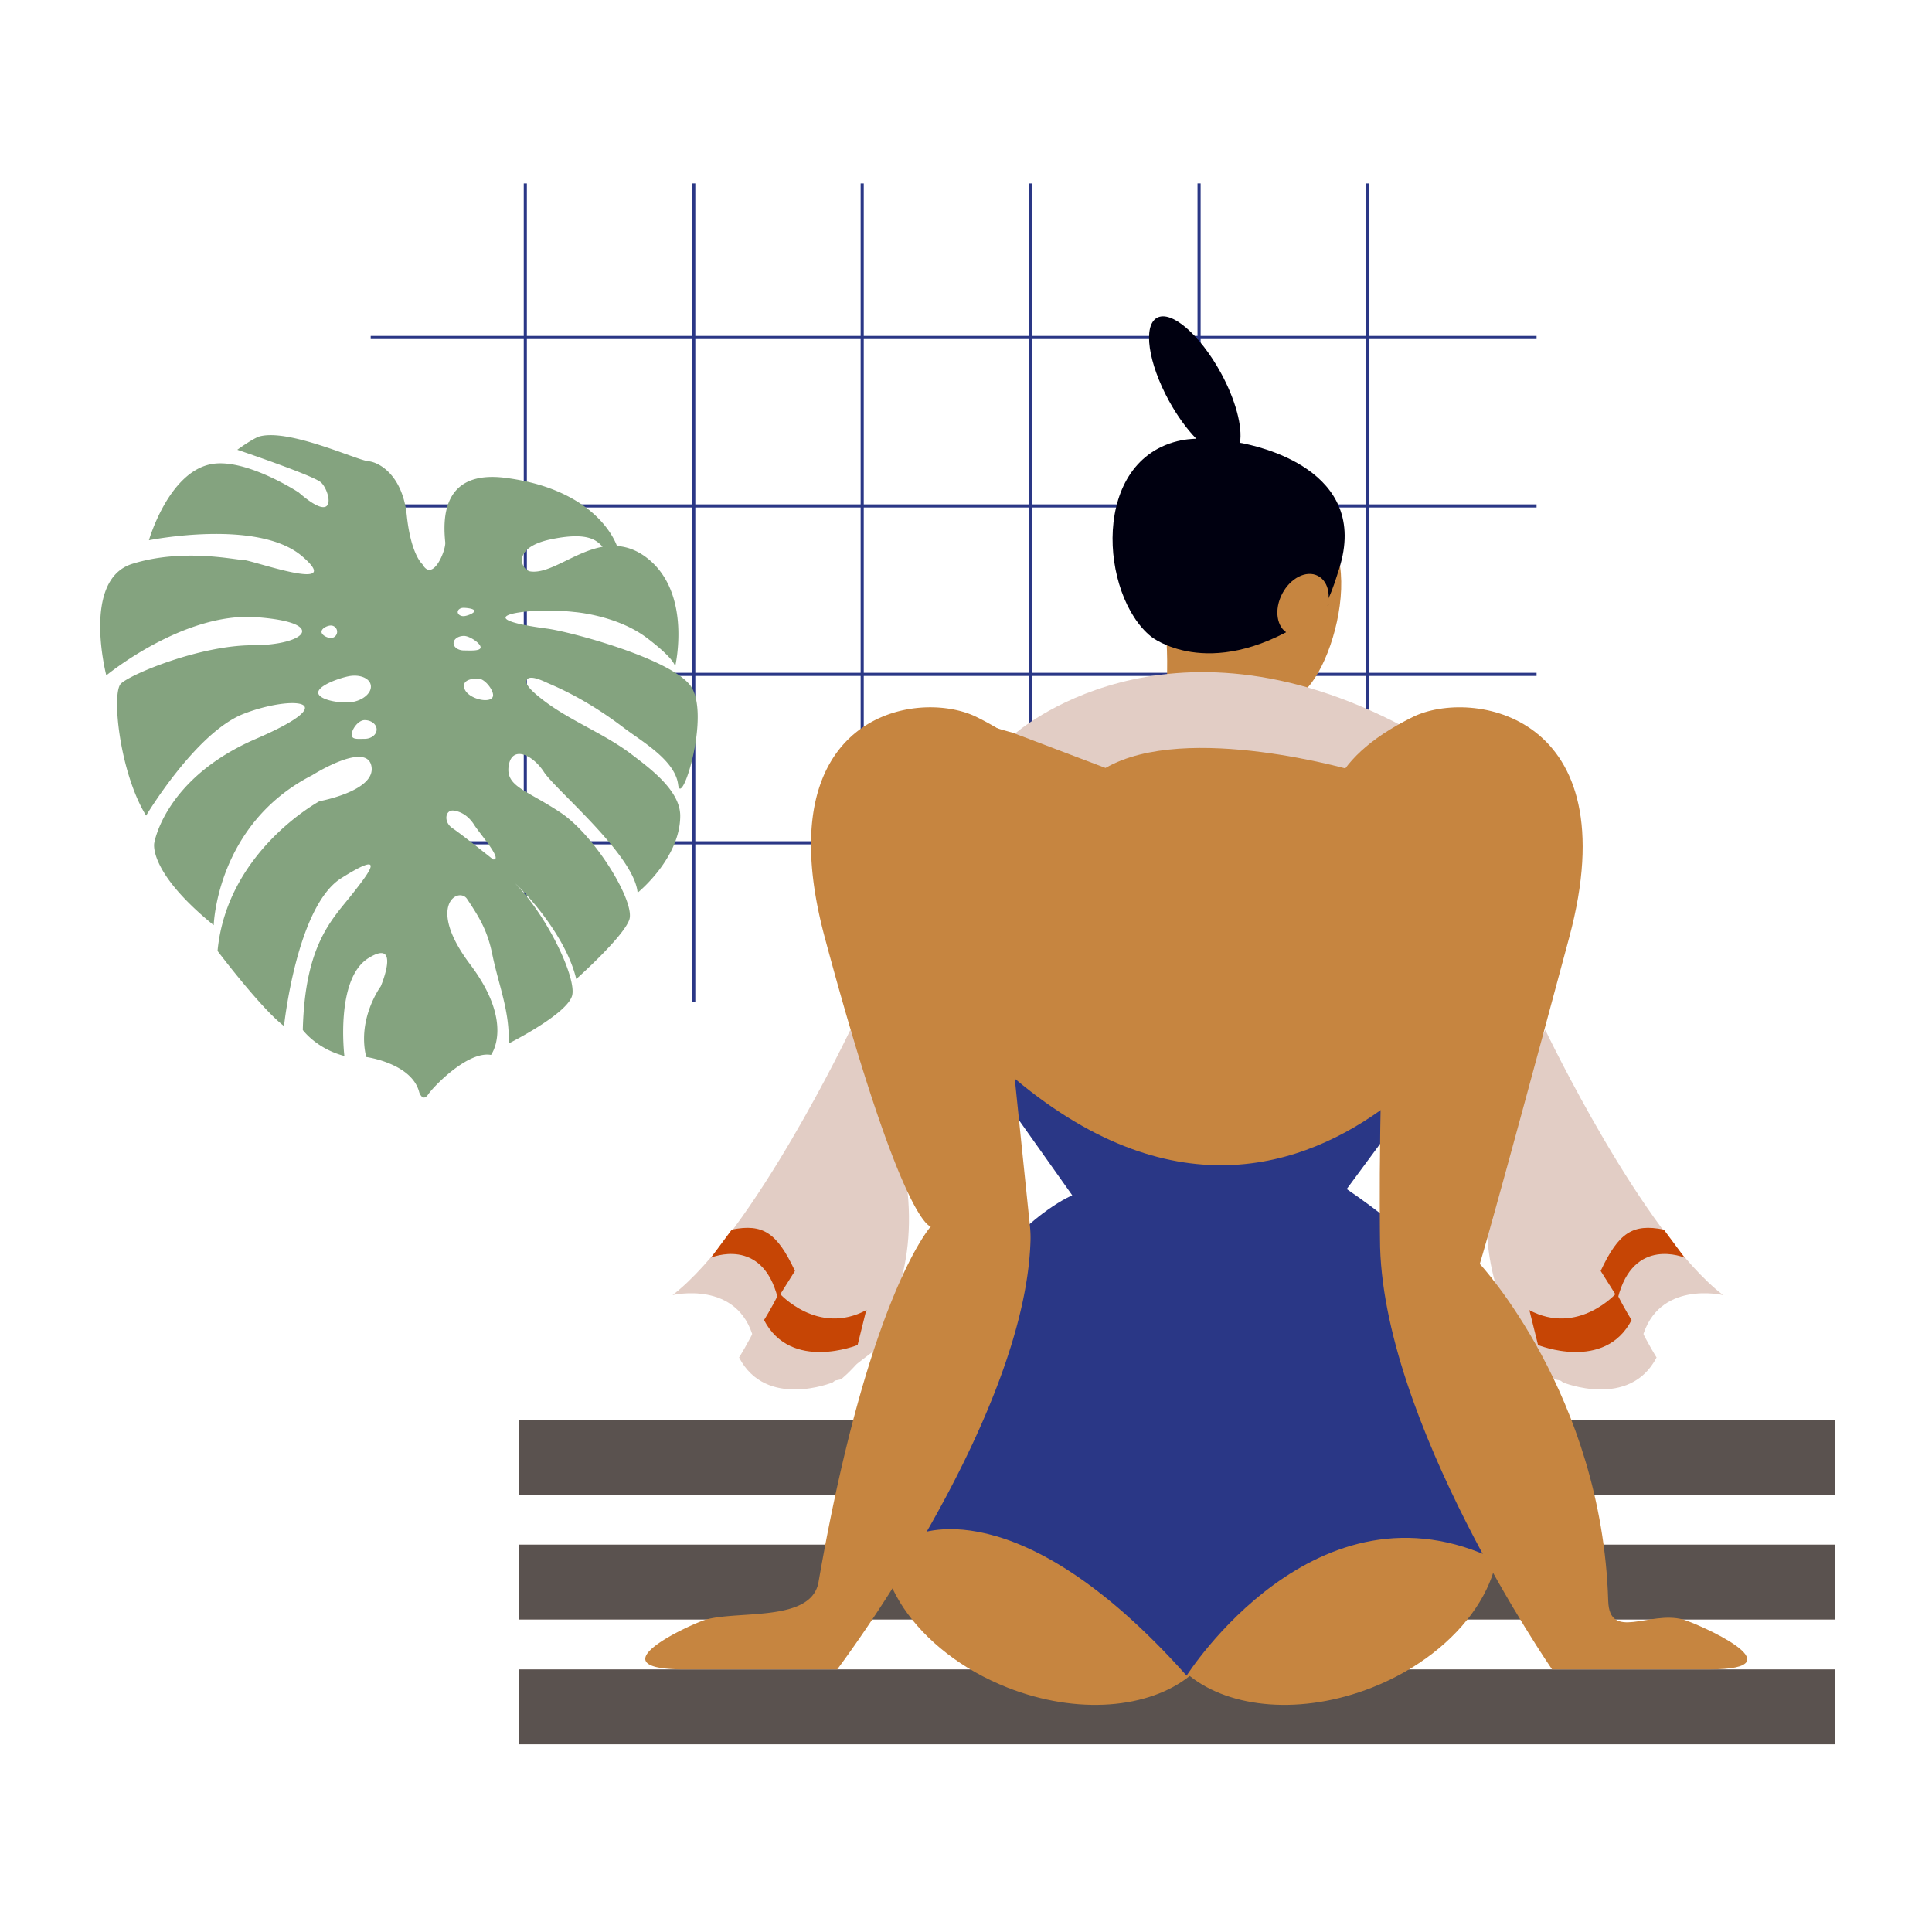
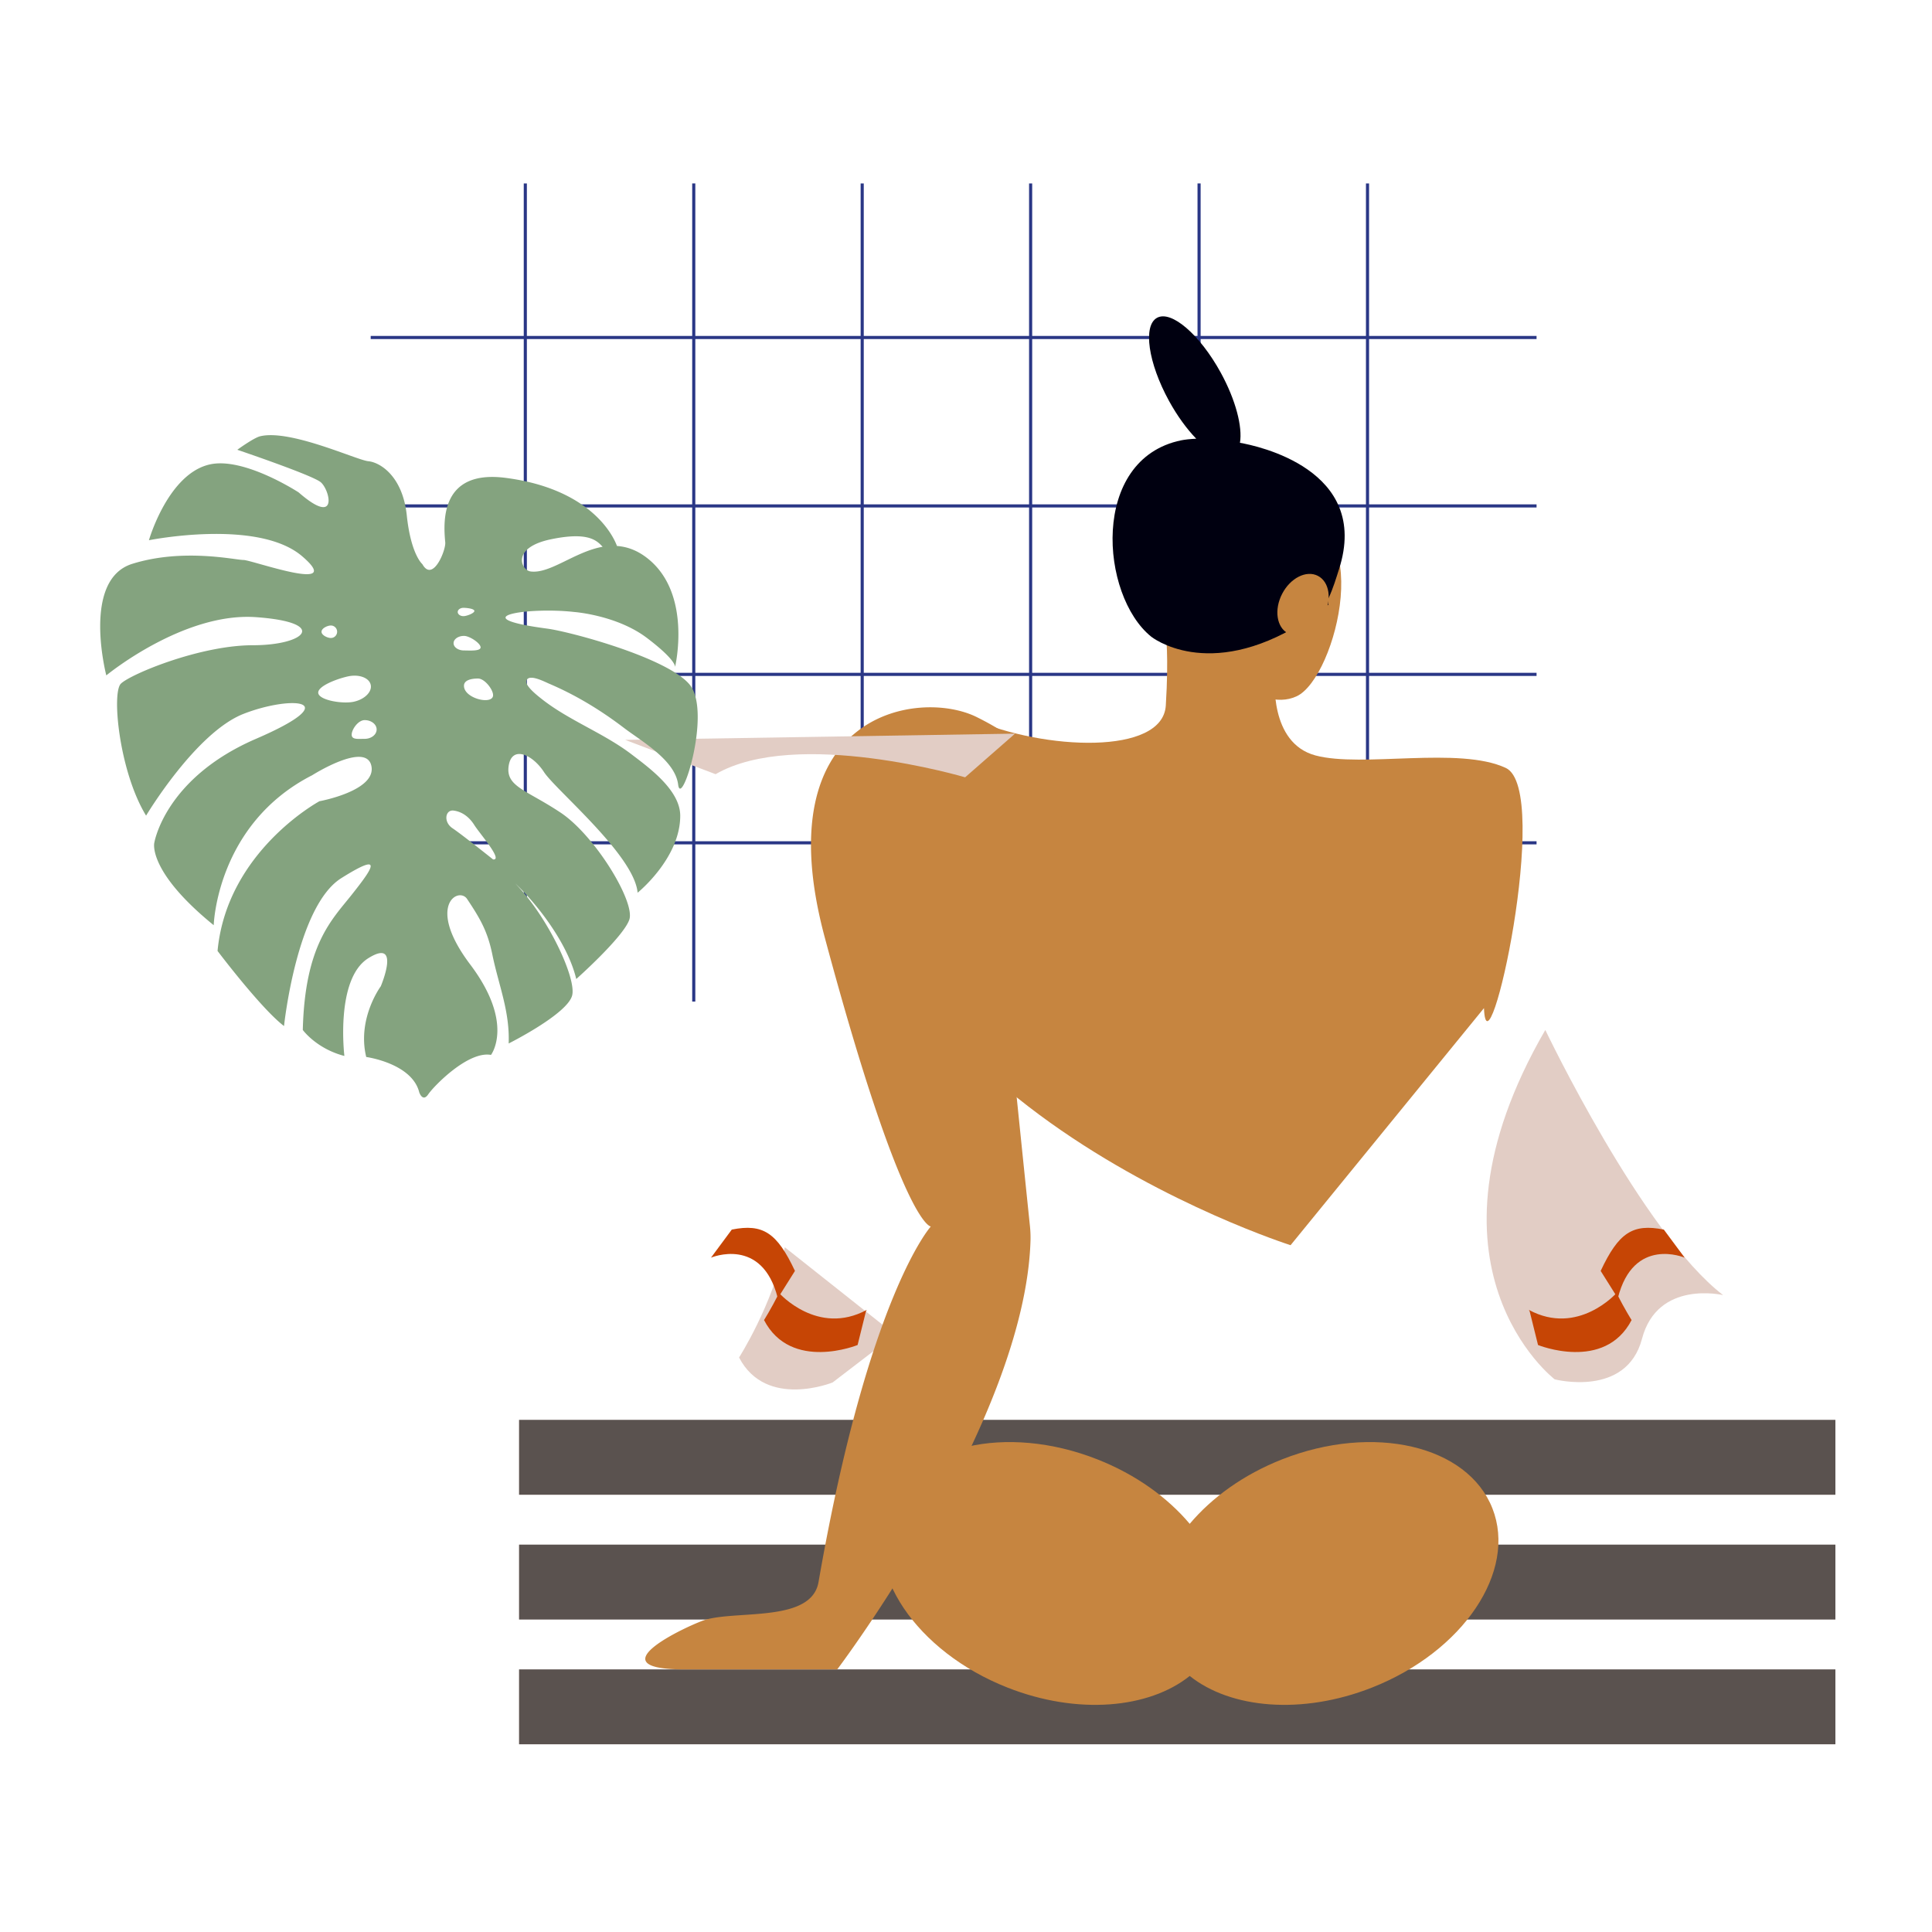
<svg xmlns="http://www.w3.org/2000/svg" data-bbox="10.372 18.99 179.628 161.577" viewBox="0 0 200 200" height="200" width="200" data-type="color">
  <g>
    <path fill="#E2CDC5" d="M190 146.985v7.75H53.735v-7.75H190z" data-color="1" />
    <path fill="#E2CDC5" d="M190 159.901v7.75H53.735v-7.75H190z" data-color="1" />
    <path fill="#E2CDC5" d="M190 172.817v7.75H53.735v-7.75H190z" data-color="1" />
    <g opacity=".6">
      <path d="M190 146.985v7.75H53.735v-7.75H190z" />
      <path d="M190 159.901v7.75H53.735v-7.75H190z" />
      <path d="M190 172.817v7.75H53.735v-7.75H190z" />
    </g>
    <path fill="#2A3786" d="M54.542 18.99v84.692h-.323V18.99h.323z" data-color="2" />
    <path fill="#2A3786" d="M71.979 18.99v84.692h-.323V18.99h.323z" data-color="2" />
    <path fill="#2A3786" d="M89.416 18.99v84.692h-.323V18.99h.323z" data-color="2" />
    <path fill="#2A3786" d="M106.852 18.99v84.692h-.323V18.99h.323z" data-color="2" />
    <path fill="#2A3786" d="M124.289 18.99v84.692h-.323V18.99h.323z" data-color="2" />
    <path fill="#2A3786" d="M141.726 18.99v84.692h-.323V18.99h.323z" data-color="2" />
    <path fill="#2A3786" d="M159.064 34.776v.323H38.374v-.323h120.69z" data-color="2" />
    <path fill="#2A3786" d="M159.064 52.212v.323H38.374v-.323h120.69z" data-color="2" />
    <path fill="#2A3786" d="M159.064 69.649v.323H38.374v-.323h120.69z" data-color="2" />
    <path fill="#2A3786" d="M159.064 87.086v.323H38.374v-.323h120.69z" data-color="2" />
    <path d="M154.493 156.144c-2.569-6.524-12.318-8.794-21.777-5.07-3.983 1.568-7.267 3.954-9.557 6.673-2.29-2.719-5.573-5.104-9.557-6.673-9.458-3.724-19.208-1.454-21.777 5.07-2.569 6.524 3.017 14.832 12.475 18.556 7.234 2.848 14.627 2.18 18.859-1.206 4.232 3.386 11.625 4.054 18.859 1.206 9.458-3.724 15.043-12.032 12.475-18.556z" fill="#C68540" data-color="3" />
    <path d="M86.195 143.11s-6.889 2.798-9.687-2.583c0 0 3.444-5.382 4.736-11.409l11.409 9.041-6.458 4.951z" fill="#E2CDC5" data-color="1" />
-     <path d="M88.025 106.622s-10.01 20.989-18.405 27.447c0 0 6.781-1.615 8.395 4.521 1.615 6.135 9.041 4.198 9.041 4.198s15.177-11.626.969-36.166z" fill="#E2CDC5" data-color="1" />
    <path d="M80.517 134.391c-1.615-6.458-6.916-4.198-6.916-4.198l2.153-2.906c3.229-.646 4.682.323 6.539 4.278l-1.776 2.826z" fill="#C64505" data-color="4" />
    <path d="M89.639 135.764l-.861 3.471s-6.889 2.798-9.687-2.583c0 0 .688-1.074 1.563-2.8 0 0 3.98 4.496 9.065 1.751" fill="#C64505" data-color="4" />
-     <path d="M161.8 143.11s6.889 2.798 9.687-2.583c0 0-3.444-5.382-4.736-11.409l-11.409 9.041 6.458 4.951z" fill="#E2CDC5" data-color="1" />
    <path d="M159.97 106.622s10.01 20.989 18.405 27.447c0 0-6.781-1.615-8.395 4.521-1.615 6.135-9.041 4.198-9.041 4.198s-15.177-11.626-.969-36.166z" fill="#E2CDC5" data-color="1" />
    <path d="M167.477 134.391c1.615-6.458 6.916-4.198 6.916-4.198l-2.153-2.906c-3.229-.646-4.682.323-6.539 4.278l1.776 2.826z" fill="#C64505" data-color="4" />
    <path d="M123.912 67.12c.646.646 6.243 6.889 10.333 4.951 4.09-1.937 8.437-19.123-1.271-18.71" fill="#C68540" data-color="3" />
    <path d="M88.178 76.161c-5.812 36.488 45.422 52.741 45.422 52.741l20.02-24.541c.323 8.073 7.104-22.603 2.26-24.864-4.844-2.26-14.854 0-19.697-1.292-4.844-1.292-4.198-8.073-4.198-8.073l-11.302-4.521s.323 2.26 0 7.427c-.323 5.166-12.593 4.628-20.02 1.399" fill="#C68540" data-color="3" />
-     <path d="M139.412 123.09l4.264-5.772v-2.948c-8.659 6.507-22.54 11.259-39.355-3.333v3.281l6.676 9.419s-16.253 6.781-16.253 35.196c0 0 10.44-5.274 28.093 14.531 0 0 13.4-21.15 32.129-11.947-.001-.002 12.861-19.053-15.554-38.427z" fill="#2A3786" data-color="2" />
    <path d="M137.9 58.391s-.747 2.878-1.694 4.692c-.583 1.137-.465 2.432-.874 3.612-.397 1.146-1.168 2.017-1.93 2.951-1.507 1.848-3.453 4.027-5.745 4.892-.002.001-6.238-9.468-10.31-14.091 0 0 .03-1.937 2.038-4.671 0 0 5.861-11.231 11.929-8.123 1.833.938 5.291 7.641 6.586 10.738z" fill="#C68540" data-color="3" />
    <path d="M128.36 45.839c.277-1.641-.432-4.426-1.995-7.274-2.163-3.94-5.113-6.477-6.59-5.666-1.477.811-.921 4.663 1.241 8.604.862 1.57 1.848 2.911 2.817 3.912-.642.027-1.225.099-1.556.167-9.451 1.948-8.39 16.067-3.103 20.327.004.003 5.831 4.695 15.646-1.425-.322.383-.571.663-.571.663 1.19-.268 2.035-1.102 2.674-2.101.205-.153.409-.3.617-.462-.037.032-.033-.186-.048-.572.528-1.122.868-2.295 1.123-3.09 3.325-10.339-8.539-12.785-10.255-13.083z" fill="#000010" data-color="5" />
    <path fill="#C68540" d="M136.43 59.613c1.197.618 1.476 2.454.625 4.1-.851 1.648-2.51 2.482-3.706 1.864-1.196-.618-1.475-2.454-.624-4.1.85-1.648 2.51-2.482 3.706-1.864z" data-color="3" />
    <path d="M158.355 135.764l.861 3.471s6.889 2.798 9.687-2.583c0 0-.688-1.074-1.563-2.8 0 0-3.98 4.496-9.066 1.751" fill="#C64505" data-color="4" />
    <path d="M101.094 74.224c-6.029-2.979-21.957-.431-15.715 22.819 8.053 29.99 10.979 29.922 10.979 29.922s-6.458 7.104-11.625 36.811c-.72 4.139-8.14 2.931-11.625 3.875-1.341.363-11.969 5.166-2.26 5.166H86.67s19.478-25.761 20.009-44.437a11.537 11.537 0 0 0-.068-1.532c-.376-3.635-2.013-19.511-3.15-30.883.001.001 15.931-12.7-2.367-21.741z" fill="#C68540" data-color="3" />
-     <path d="M105.076 75.946s15.499-13.885 40.363-.646l-5.166 4.521s-17.437-5.166-25.832-.323l-9.365-3.552z" fill="#E2CDC5" data-color="1" />
-     <path d="M146.246 74.224c6.029-2.979 22.442-.431 16.199 22.819-8.053 29.99-9.257 33.797-9.257 33.797s12.647 13.562 13.293 34.874c.127 4.199 4.265.993 7.75 1.937 1.341.363 12.4 5.166 2.691 5.166h-16.253s-17.813-25.832-17.813-44.561c0 0-.269-19.374 1.022-32.29.001 0-15.929-12.701 2.368-21.742z" fill="#C68540" data-color="3" />
+     <path d="M105.076 75.946l-5.166 4.521s-17.437-5.166-25.832-.323l-9.365-3.552z" fill="#E2CDC5" data-color="1" />
    <path d="M71.408 70.89c-2.281-2.802-12.398-5.502-14.767-5.816-8.934-1.184-1.937-2.26 2.799-1.722 0 0 4.413.323 7.534 2.691 3.121 2.368 2.906 3.014 2.906 3.014s1.83-7.642-2.906-11.302c-1.06-.819-2.096-1.164-3.104-1.236-.677-1.795-3.444-6.008-11.535-7.052-6.673-.861-6.468 4.4-6.243 6.673.081.814-1.292 4.198-2.368 2.26 0 0-1.184-.969-1.615-5.059-.431-4.09-2.798-5.489-3.982-5.597s-8.073-3.337-11.194-2.583c-.668.161-2.368 1.399-2.368 1.399s7.642 2.583 8.611 3.337c.969.753 1.937 4.736-2.26 1.076 0 0-5.597-3.66-9.149-2.906-4.363.925-6.35 7.857-6.35 7.857s11.283-2.27 15.867 1.663-5.211.382-6.072.382c-.861 0-6.252-1.247-11.521.399-5.27 1.646-2.686 11.548-2.686 11.548s7.965-6.566 15.499-6.028 5.166 2.906-.323 2.906-12.701 3.014-13.67 3.982-.157 9.127 2.612 13.659c0 0 5.137-8.6 10.088-10.537 4.951-1.937 10.763-1.507 1.292 2.583S15.97 87.263 15.97 87.263s-.701 2.943 6.154 8.514c0 0 .289-10.467 10.192-15.525 0 0 5.585-3.541 6.129-.964.544 2.578-5.376 3.654-5.376 3.654s-9.579 5.166-10.548 15.499c0 0 4.506 5.97 6.881 7.775 0 0 1.299-12.403 5.927-15.309 4.628-2.906 3.121-.861 1.076 1.722s-4.844 5.166-5.059 13.992c0 0 1.399 1.937 4.305 2.691 0 0-.969-7.965 2.476-10.118 3.444-2.153 1.292 2.906 1.292 2.906s-2.476 3.337-1.507 7.319c0 0 4.736.646 5.489 3.66 0 0 .352 1.058.93.206.577-.852 4.129-4.511 6.497-4.081 0 0 2.476-3.229-2.153-9.364-4.628-6.135-1.184-8.073-.323-6.781 1.352 2.027 2.123 3.346 2.613 5.742.655 3.203 1.817 5.858 1.693 9.22 0 0 6.028-3.014 6.566-4.951.485-1.746-2.486-8.152-5.893-11.624 2.153 2.016 5.418 6.116 6.324 9.902 0 0 4.844-4.305 5.489-6.135.646-1.83-3.552-8.718-7.104-11.086-3.552-2.368-5.705-2.691-5.382-4.844.323-2.153 2.476-1.184 3.66.646 1.184 1.83 9.364 8.611 9.687 12.486 0 0 4.413-3.552 4.413-7.965 0-2.636-3.183-4.943-5.033-6.355-2.911-2.222-6.518-3.519-9.343-5.765-.338-.268-1.648-1.281-1.552-1.808.158-.862 1.89.056 2.366.258 2.77 1.179 5.34 2.747 7.732 4.569 1.828 1.393 5.297 3.334 5.614 5.871.324 2.583 3.487-7.527 1.206-10.33zM57.071 55.818c3.821-.784 4.698.126 5.312.783-2.892.518-5.468 2.831-7.464 2.554-.984-.137-2.045-2.476 2.152-3.337zm-22.818 8.934a.646.646 0 1 1 0 1.292c-.357 0-.969-.289-.969-.646 0-.357.612-.646.969-.646zm-1.302 7.022c-.155-.727 1.958-1.517 3.092-1.758 1.134-.241 2.179.152 2.334.879.155.727-.638 1.511-1.772 1.752-1.135.241-3.499-.146-3.654-.873zm4.8 4.71c-.684 0-1.345.104-1.345-.431s.662-1.507 1.345-1.507c.684 0 1.238.434 1.238.969 0 .535-.554.969-1.238.969zm13.293-4.521c0 1.055-3.014.364-3.014-.969 0-.594.769-.753 1.453-.753.683 0 1.559 1.126 1.561 1.722zm-3.068-9.041c.327 0 1.13.085 1.13.323s-.803.538-1.13.538-.592-.193-.592-.431c0-.237.265-.43.592-.43zm.054 2.906c.594 0 1.722.768 1.722 1.184 0 .416-1.128.323-1.722.323-.594 0-1.076-.337-1.076-.753 0-.417.482-.754 1.076-.754zm3.014 23.142s-3.229-2.583-4.198-3.229c-.969-.646-.753-1.937.108-1.83.861.108 1.615.646 2.153 1.507.538.861 3.013 3.659 1.937 3.552z" fill="#84A37F" data-color="6" />
  </g>
</svg>